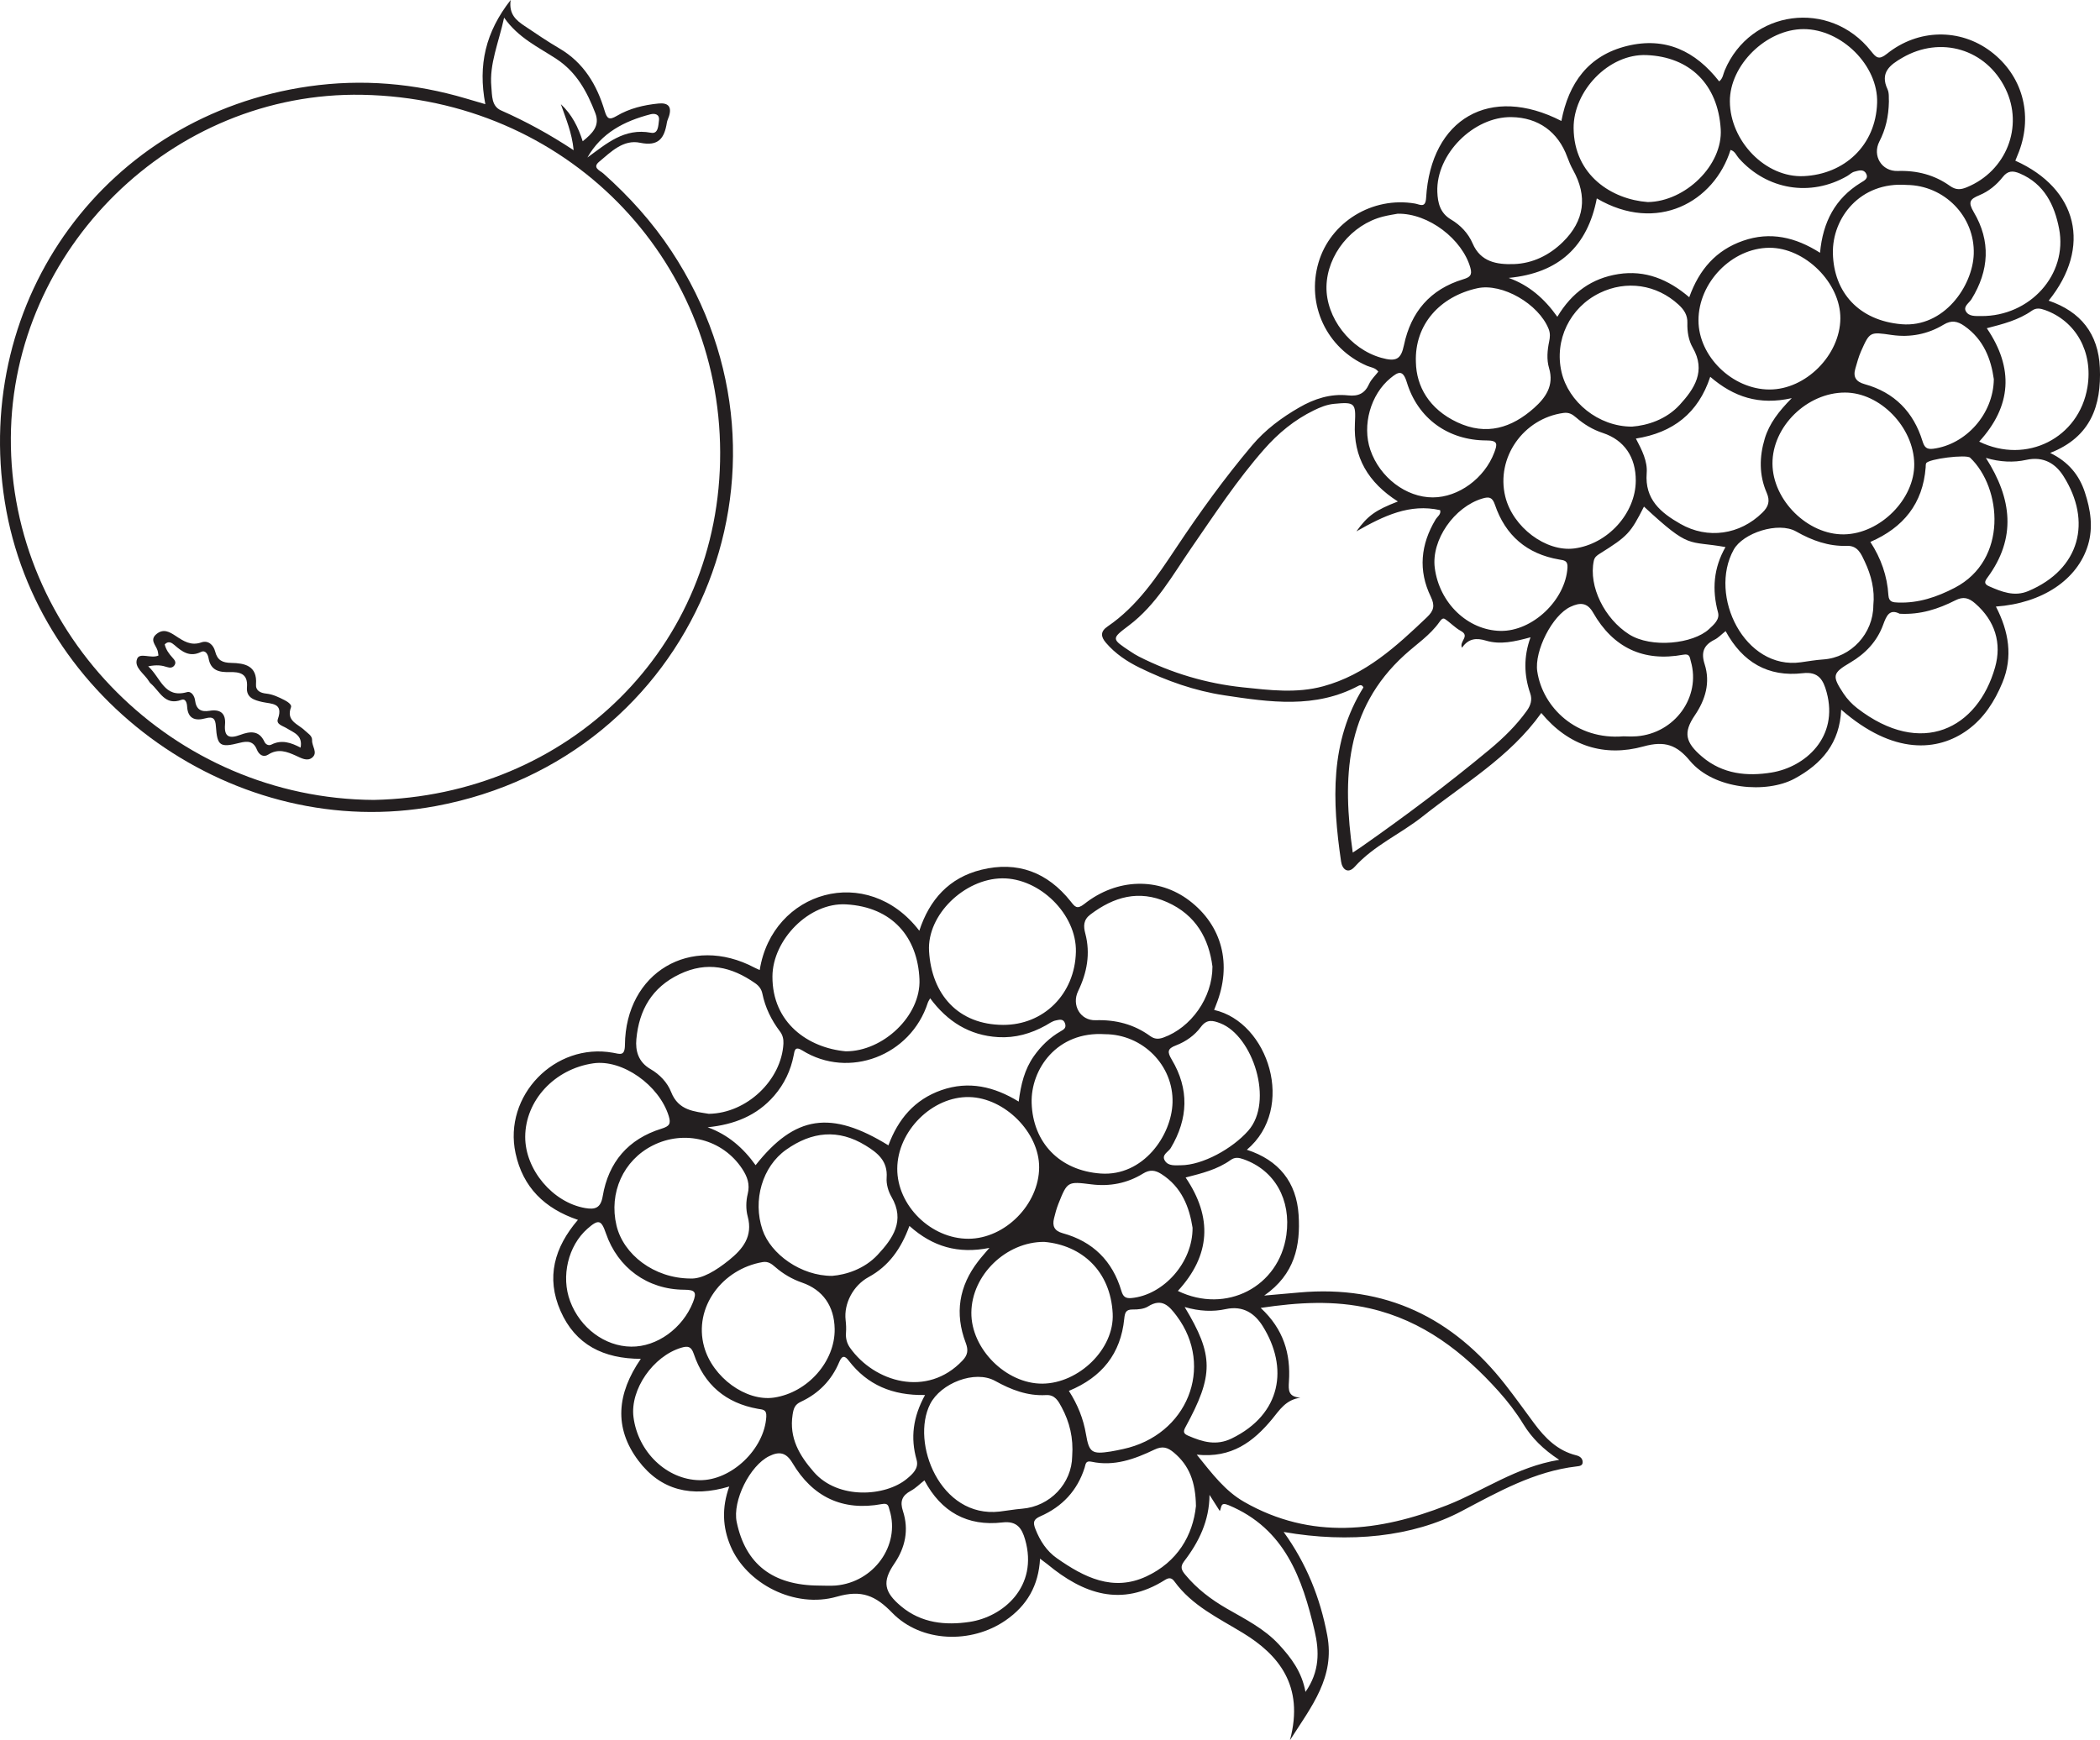
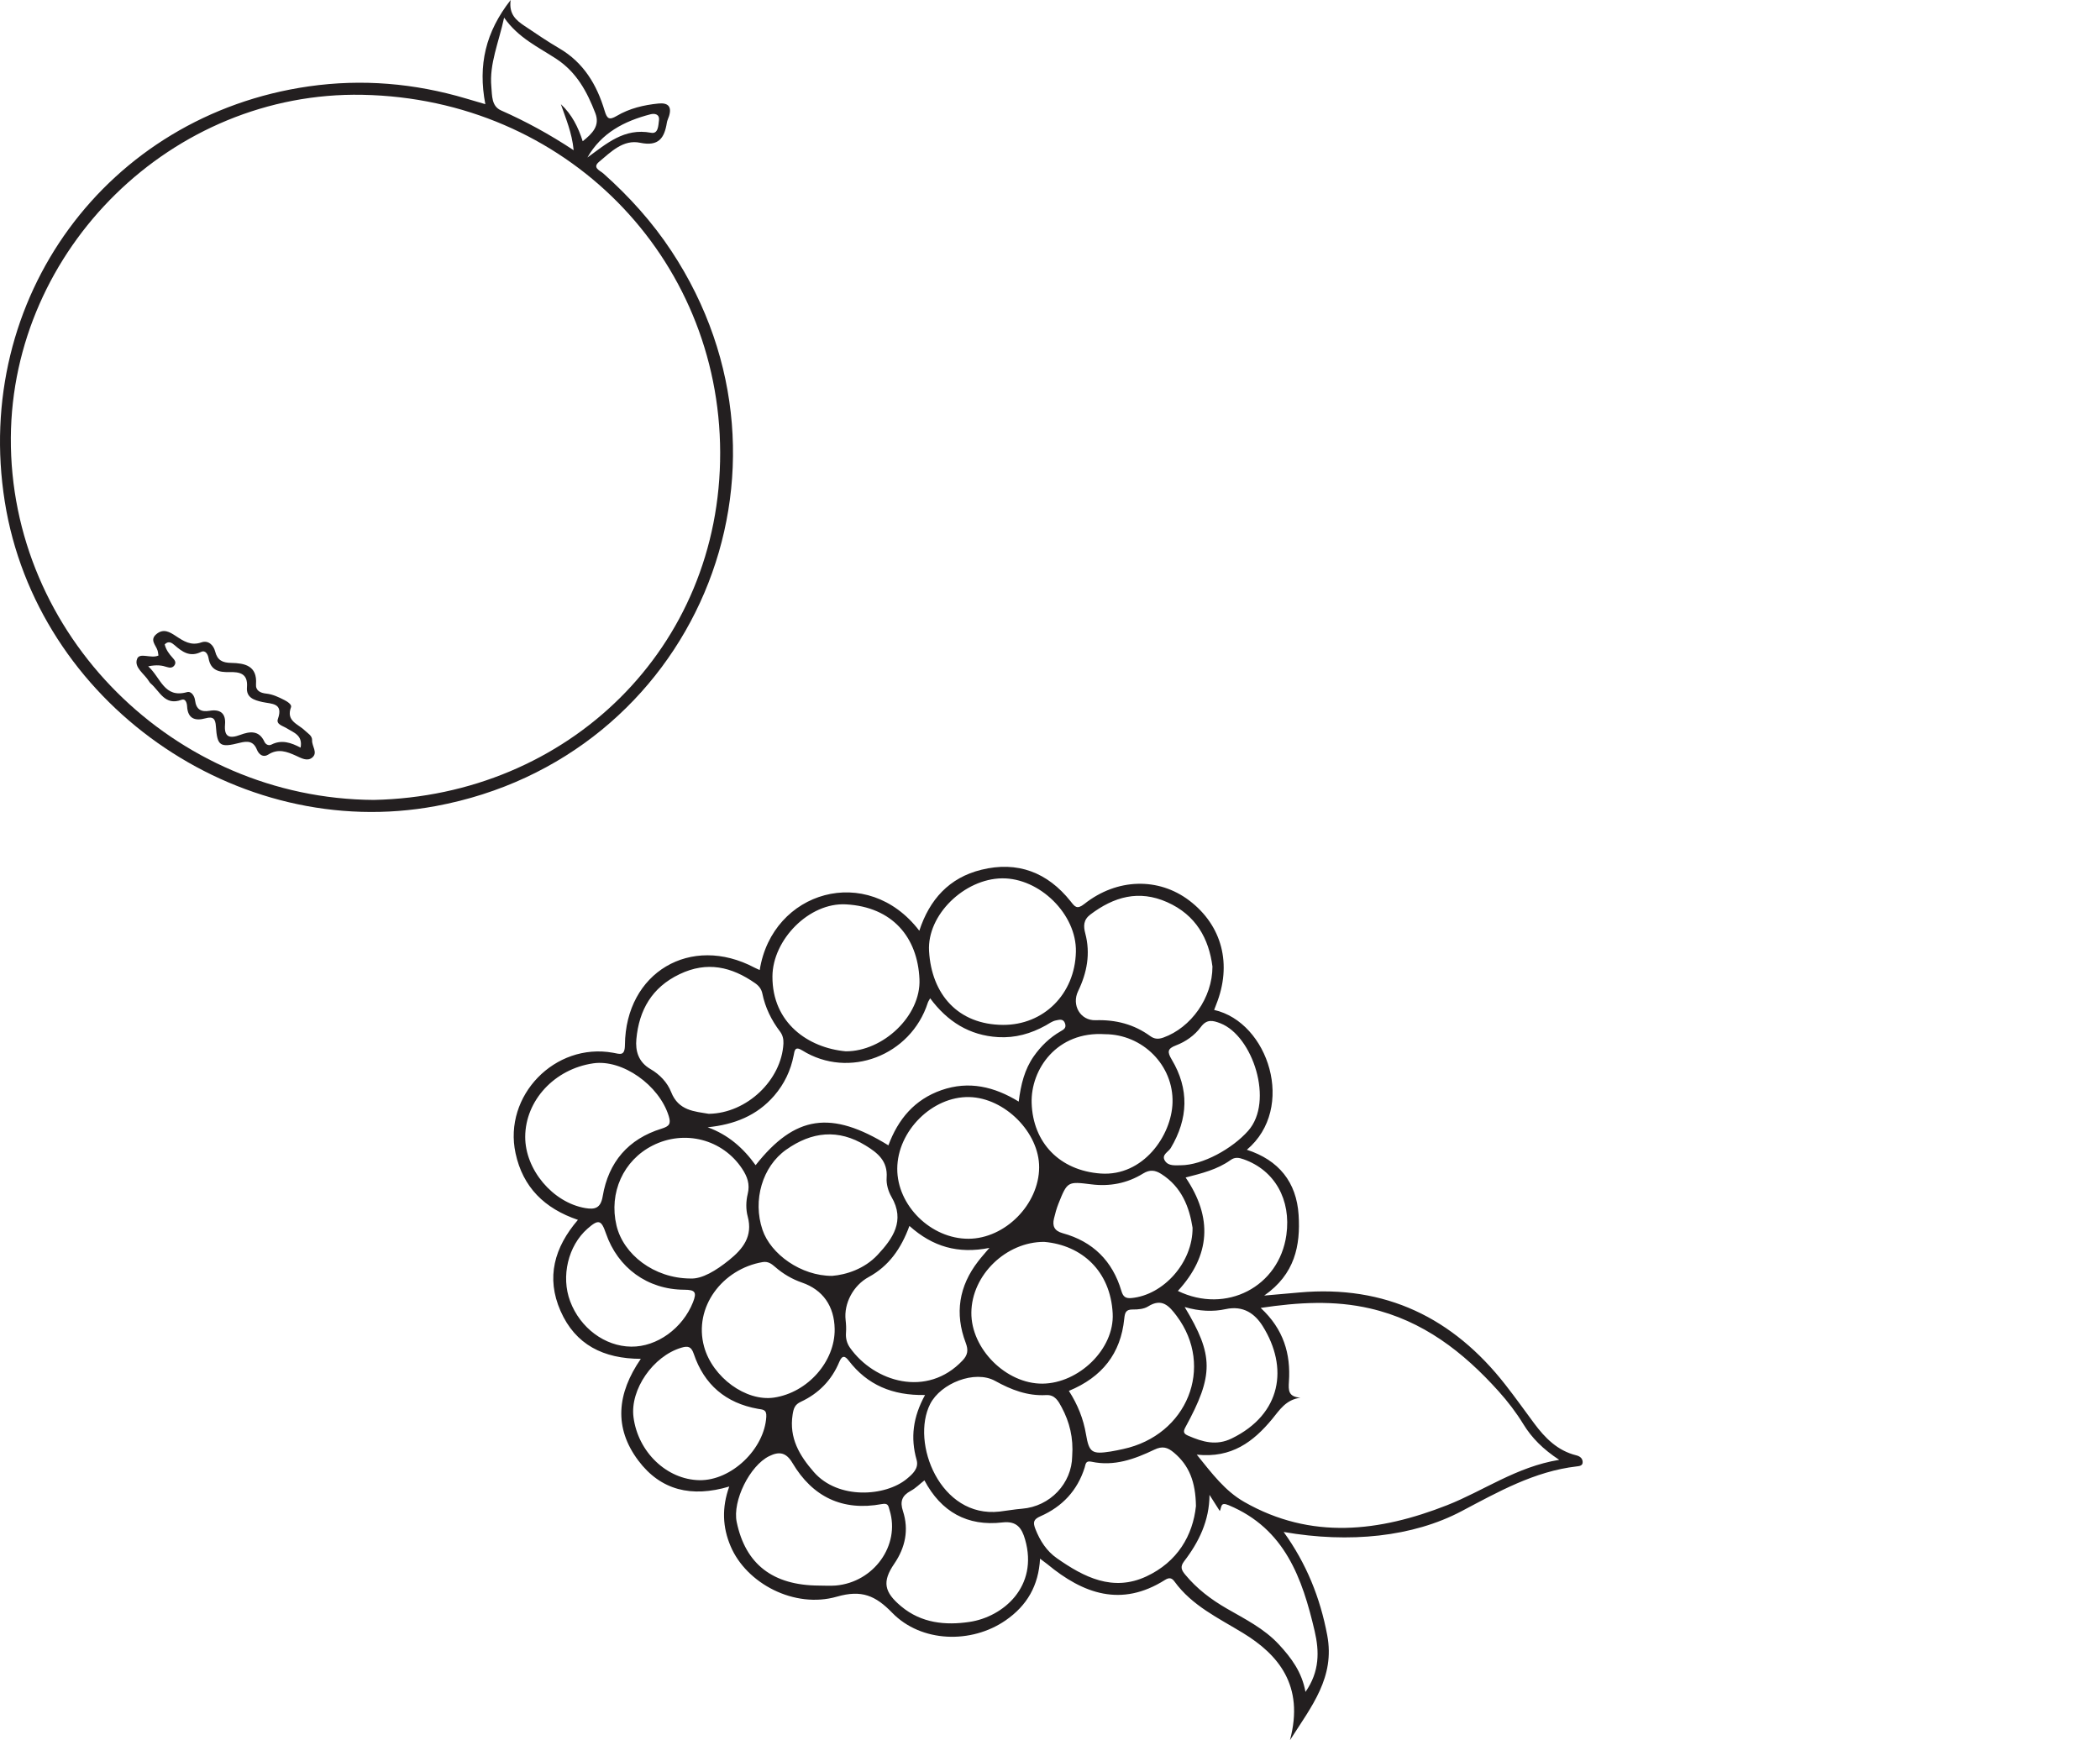
<svg xmlns="http://www.w3.org/2000/svg" width="223.175pt" height="184.985pt" viewBox="0 0 223.175 184.985" version="1.1">
  <defs>
    <clipPath id="clip1">
-       <path d="M 117 1 L 223.176 1 L 223.176 93 L 117 93 Z M 117 1 " />
-     </clipPath>
+       </clipPath>
    <clipPath id="clip2">
-       <path d="M 54 92 L 169 92 L 169 184.984 L 54 184.984 Z M 54 92 " />
+       <path d="M 54 92 L 169 92 L 169 184.984 L 54 184.984 M 54 92 " />
    </clipPath>
  </defs>
  <g id="surface1">
    <g clip-path="url(#clip1)" clip-rule="nonzero">
      <path style=" stroke:none;fill-rule:evenodd;fill:rgb(13.73%,12.16%,12.549%);fill-opacity:1;" d="M 152.27 52.875 C 155.016 52.871 157.766 50.836 158.797 48.117 C 159.141 47.211 159.207 46.82 157.973 46.82 C 153.898 46.816 150.68 44.484 149.508 40.641 C 149.082 39.234 148.578 39.539 147.773 40.195 C 145.664 41.922 144.734 45.203 145.633 47.828 C 146.637 50.754 149.43 52.879 152.27 52.875 M 211.047 48.676 C 213.836 53.031 214.305 57.207 211.211 61.402 C 210.93 61.785 210.805 62.066 211.379 62.32 C 212.727 62.914 214.082 63.457 215.555 62.832 C 221.086 60.5 222.324 55.406 219.297 50.621 C 218.473 49.312 217.207 48.473 215.332 48.887 C 214 49.184 212.539 49.121 211.047 48.676 M 210.543 33.598 C 215.719 33.637 219.766 29.195 218.828 24.309 C 218.344 21.801 217.258 19.547 214.656 18.441 C 213.91 18.121 213.371 18.137 212.832 18.828 C 212.176 19.664 211.328 20.352 210.352 20.754 C 209.348 21.168 209.129 21.48 209.758 22.547 C 211.582 25.629 211.398 28.758 209.52 31.801 C 209.27 32.207 208.637 32.562 208.914 33.078 C 209.227 33.664 209.941 33.59 210.543 33.598 M 210.336 46.945 C 215.355 49.402 220.949 46.57 221.84 41.16 C 222.457 37.426 220.629 34.137 217.328 32.957 C 216.824 32.777 216.395 32.703 215.941 33.023 C 214.523 34.027 212.871 34.445 211.145 34.891 C 214.035 39.137 213.789 43.164 210.336 46.945 M 159.457 67.066 C 162.859 67.133 166.379 63.781 166.582 60.336 C 166.629 59.586 166.23 59.566 165.695 59.477 C 162.27 58.891 159.98 56.918 158.871 53.652 C 158.598 52.848 158.25 52.785 157.559 52.988 C 154.547 53.875 152.102 57.398 152.477 60.355 C 152.953 64.094 155.973 67 159.457 67.066 M 211.891 40.305 C 211.598 38.199 210.828 36.09 208.758 34.648 C 208.027 34.137 207.391 34.008 206.555 34.512 C 204.871 35.531 203 35.891 201.043 35.609 C 198.723 35.273 198.711 35.246 197.781 37.336 C 197.52 37.926 197.355 38.562 197.172 39.188 C 196.914 40.074 197.246 40.582 198.16 40.836 C 201.324 41.711 203.355 43.789 204.312 46.895 C 204.516 47.551 204.75 47.793 205.453 47.703 C 208.914 47.254 211.848 44.023 211.891 40.305 M 198.77 57.609 C 199.906 59.355 200.566 61.234 200.688 63.273 C 200.734 64.016 201.188 64.031 201.707 64.051 C 203.875 64.133 205.844 63.469 207.742 62.48 C 213.422 59.52 212.742 51.852 209.375 48.656 C 208.977 48.281 204.953 48.773 204.703 49.242 C 204.637 49.363 204.664 49.539 204.648 49.688 C 204.352 53.523 202.297 56.074 198.77 57.609 M 174.711 53.852 C 173.289 56.668 172.98 57 170.016 58.855 C 169.707 59.051 169.465 59.219 169.379 59.617 C 168.805 62.344 170.531 65.781 173.125 67.43 C 175.504 68.938 179.941 68.438 181.625 66.875 C 182.145 66.395 182.781 65.848 182.582 65.109 C 181.926 62.684 182.105 60.371 183.375 58.156 C 179.297 57.422 179.684 58.469 174.711 53.852 M 183.387 67.09 C 182.918 67.461 182.602 67.809 182.207 68.004 C 181.059 68.574 180.754 69.344 181.16 70.609 C 181.781 72.559 181.246 74.375 180.117 76.039 C 178.852 77.898 179.121 78.934 180.879 80.434 C 183.082 82.312 185.707 82.543 188.273 82.121 C 191.836 81.539 195.434 78.379 194.121 73.578 C 193.777 72.312 193.289 71.363 191.594 71.562 C 187.898 71.996 185.184 70.395 183.387 67.09 M 148.535 22.719 C 148.16 22.789 147.562 22.875 146.98 23.023 C 143.629 23.871 141.035 27.086 140.969 30.461 C 140.906 33.758 143.477 37.102 146.793 38.035 C 148.379 38.48 148.887 38.199 149.203 36.695 C 149.945 33.152 151.996 30.754 155.48 29.695 C 156.203 29.473 156.488 29.27 156.262 28.465 C 155.41 25.438 151.824 22.656 148.535 22.719 M 173.84 51.098 C 173.848 48.594 172.621 46.781 170.344 46.027 C 169.27 45.676 168.336 45.109 167.496 44.379 C 167.098 44.035 166.727 43.816 166.152 43.898 C 161.883 44.488 158.969 48.656 159.969 52.777 C 160.762 56.039 164.293 58.695 167.312 58.301 C 170.863 57.836 173.828 54.566 173.84 51.098 M 172.531 78.273 C 172.73 78.273 173.336 78.312 173.934 78.27 C 177.996 77.953 180.781 74.082 179.691 70.305 C 179.566 69.871 179.605 69.465 178.879 69.598 C 174.637 70.383 171.426 68.84 169.301 65.117 C 168.664 64 167.871 64.055 166.91 64.5 C 164.957 65.398 163.047 69.215 163.371 71.367 C 163.941 75.211 167.539 78.691 172.531 78.273 M 181.754 40.055 C 180.48 43.926 177.797 45.996 173.852 46.621 C 174.508 47.855 175.102 49.055 175 50.293 C 174.781 53.102 176.508 54.504 178.578 55.688 C 181.492 57.355 184.914 56.84 187.289 54.5 C 187.934 53.871 188.145 53.277 187.75 52.375 C 186.938 50.508 186.965 48.559 187.547 46.625 C 188.031 45.023 189.031 43.727 190.418 42.324 C 186.945 43.105 184.242 42.199 181.754 40.055 M 200.742 10.777 C 200.711 12.41 200.387 13.762 199.73 15.039 C 198.953 16.551 199.969 18.23 201.676 18.176 C 203.707 18.105 205.582 18.586 207.219 19.758 C 207.863 20.215 208.367 20.176 209.012 19.91 C 213.215 18.195 215.09 13.457 213.133 9.438 C 211.082 5.219 206.246 3.766 202.164 6.141 C 200.871 6.891 199.762 7.703 200.594 9.488 C 200.793 9.918 200.711 10.48 200.742 10.777 M 201.887 65.242 C 200.812 64.699 200.488 65.43 200.125 66.426 C 199.484 68.176 198.262 69.473 196.641 70.43 C 194.727 71.559 194.672 71.84 195.926 73.738 C 196.309 74.312 196.809 74.844 197.355 75.27 C 204.227 80.586 210.191 77.414 212.023 70.945 C 212.75 68.379 212.031 65.992 209.914 64.148 C 209.23 63.551 208.652 63.383 207.797 63.82 C 206 64.73 204.105 65.363 201.887 65.242 M 150.473 38.508 C 150.523 41.043 151.855 43.48 154.879 44.895 C 157.977 46.344 160.656 45.484 163.031 43.371 C 164.25 42.285 165.18 40.992 164.625 39.133 C 164.352 38.223 164.441 37.238 164.637 36.293 C 164.73 35.844 164.762 35.434 164.582 34.977 C 163.52 32.301 159.637 30.062 157 30.641 C 153.043 31.512 150.316 34.488 150.473 38.508 M 173.434 45.352 C 175.082 45.227 177.078 44.598 178.512 43.031 C 180.055 41.344 181.332 39.449 179.895 36.961 C 179.449 36.191 179.297 35.242 179.324 34.332 C 179.352 33.484 178.957 32.91 178.383 32.383 C 176.051 30.238 172.84 29.762 170 31.148 C 166.836 32.691 165.164 36.156 165.949 39.547 C 166.68 42.719 169.855 45.352 173.434 45.352 M 203.434 49.312 C 203.383 45.418 199.809 41.734 196.078 41.73 C 192.035 41.727 188.344 45.344 188.367 49.293 C 188.391 53.18 192.121 56.863 195.969 56.805 C 199.809 56.746 203.48 53.062 203.434 49.312 M 180.504 34.066 C 180.508 37.883 184.109 41.395 188.039 41.406 C 191.891 41.422 195.547 37.762 195.582 33.855 C 195.609 30.082 191.824 26.312 188.023 26.34 C 184.059 26.367 180.496 30.027 180.504 34.066 M 202.637 19.66 C 197.672 19.285 194.707 23.18 194.789 26.926 C 194.879 31.07 197.539 34.07 202.066 34.465 C 206.602 34.855 209.648 30.395 209.758 27 C 209.883 22.992 206.625 19.699 202.637 19.66 M 199.086 64.352 C 199.258 62.707 198.863 61.156 198.176 59.699 C 197.809 58.922 197.445 57.988 196.297 58.027 C 194.328 58.094 192.578 57.461 190.879 56.496 C 188.996 55.426 185.238 56.645 184.246 58.434 C 181.531 63.332 185.418 71.254 191.395 70.402 C 192.168 70.293 192.961 70.156 193.758 70.102 C 196.734 69.902 199.082 67.336 199.086 64.352 M 160.629 12.449 C 156.602 12.387 152.609 16.395 152.75 20.395 C 152.793 21.566 153.043 22.648 154.207 23.336 C 155.211 23.93 156.039 24.801 156.5 25.875 C 157.355 27.867 159.102 28.129 160.863 28.074 C 162.871 28.012 164.66 27.133 166.098 25.719 C 168.398 23.465 168.727 20.848 167.176 18.074 C 166.934 17.641 166.738 17.172 166.566 16.707 C 165.59 14.012 163.477 12.492 160.629 12.449 M 191.68 3.094 C 187.719 3.09 183.812 6.922 183.84 10.789 C 183.867 14.984 187.621 18.918 191.699 18.723 C 195.996 18.516 199.34 15.484 199.488 10.941 C 199.617 6.957 195.695 3.098 191.68 3.094 M 175.121 21.48 C 179.105 21.422 183.102 17.562 182.867 13.719 C 182.57 8.977 179.594 6.035 174.969 5.855 C 170.957 5.699 167.207 9.68 167.234 13.613 C 167.27 18.641 171.309 21.203 175.121 21.48 M 160.332 29.543 C 162.504 30.316 164.145 31.758 165.504 33.676 C 167.066 31.062 169.195 29.578 171.984 29.137 C 174.84 28.688 177.293 29.691 179.523 31.598 C 180.578 28.645 182.371 26.598 185.23 25.598 C 188.133 24.582 190.824 25.215 193.422 26.871 C 193.723 23.574 195.047 21.098 197.73 19.438 C 198.113 19.199 198.629 18.977 198.297 18.418 C 198.016 17.938 197.484 18.145 197.074 18.25 C 196.793 18.32 196.566 18.566 196.305 18.715 C 192.41 20.953 187.789 20.188 184.797 16.828 C 184.527 16.523 184.383 16.066 183.91 15.938 C 182.18 21.449 176.117 24.863 169.699 21.094 C 168.707 26.199 165.664 29.031 160.332 29.543 M 155.371 68.855 C 155.047 68.16 156.273 67.625 155.242 67.066 C 154.633 66.734 154.145 66.195 153.562 65.805 C 153.305 65.633 153.109 65.934 152.977 66.117 C 151.977 67.535 150.527 68.48 149.27 69.625 C 142.922 75.402 142.648 82.727 143.762 90.633 C 144.156 90.375 144.359 90.246 144.559 90.105 C 149.289 86.797 153.895 83.34 158.336 79.648 C 159.816 78.41 161.148 77.109 162.262 75.555 C 162.676 74.98 162.855 74.379 162.625 73.715 C 161.961 71.777 161.902 69.828 162.656 67.746 C 160.973 68.203 159.449 68.559 157.914 68.098 C 156.918 67.801 156.074 67.844 155.371 68.855 M 148.559 53.309 C 145.387 51.285 143.809 48.598 143.992 45 C 144.102 42.844 143.992 42.715 141.773 42.93 C 141.008 43.004 140.309 43.289 139.633 43.621 C 137.57 44.625 135.836 46.055 134.328 47.777 C 131.465 51.035 129.09 54.652 126.637 58.207 C 124.617 61.133 122.887 64.293 119.969 66.492 C 118.102 67.902 118.094 67.906 120.137 69.254 C 120.43 69.449 120.727 69.641 121.039 69.797 C 124.52 71.562 128.227 72.66 132.082 73.066 C 134.914 73.363 137.777 73.73 140.625 72.953 C 145.125 71.73 148.398 68.707 151.648 65.613 C 152.371 64.922 152.52 64.391 152.055 63.43 C 150.699 60.641 150.977 57.879 152.562 55.23 C 152.758 54.906 153.176 54.668 153.047 54.23 C 149.816 53.508 147.078 54.824 144.152 56.484 C 145.363 54.805 146.168 54.238 148.559 53.309 M 217.719 31.961 C 221.129 33.121 223 35.488 223.16 39.086 C 223.332 43.105 222.211 46.453 217.879 48.148 C 219.805 49.086 220.961 50.484 221.566 52.332 C 222.168 54.172 222.473 56.043 221.898 57.945 C 220.789 61.613 217.062 64.125 212.113 64.48 C 213.477 67.109 213.945 69.82 212.797 72.582 C 211.98 74.547 210.855 76.332 209.082 77.613 C 205.949 79.875 201.227 80.297 195.668 75.434 C 195.527 78.977 193.617 81.203 190.711 82.773 C 187.746 84.375 182.164 83.953 179.594 80.875 C 178.223 79.23 176.973 78.707 174.66 79.348 C 170.512 80.496 166.707 79.32 163.801 75.793 C 160.434 80.516 155.547 83.324 151.207 86.777 C 148.859 88.648 146.035 89.855 143.977 92.133 C 143.254 92.941 142.641 92.418 142.52 91.57 C 141.586 85.176 141.305 78.855 144.895 73.074 C 144.766 72.797 144.562 72.801 144.387 72.895 C 139.781 75.363 134.934 74.641 130.113 73.914 C 126.977 73.441 123.996 72.387 121.148 70.996 C 119.785 70.332 118.535 69.5 117.535 68.332 C 116.965 67.668 116.934 67.121 117.715 66.59 C 120.867 64.441 122.93 61.336 124.996 58.234 C 127.5 54.469 130.145 50.805 133.062 47.348 C 134.473 45.676 136.199 44.395 138.086 43.309 C 139.691 42.383 141.406 41.832 143.266 42.031 C 144.352 42.148 145.047 41.832 145.5 40.816 C 145.719 40.332 146.148 39.938 146.477 39.508 C 146.16 39.074 145.672 39.059 145.27 38.883 C 140.984 37.023 138.805 32.383 140.125 27.906 C 141.395 23.594 145.852 20.867 150.371 21.637 C 150.895 21.727 151.496 22.172 151.559 21.027 C 152.059 12.598 158.375 8.973 165.934 12.859 C 166.703 8.836 168.793 5.902 172.906 4.887 C 176.977 3.887 180.176 5.414 182.703 8.652 C 183.105 8.34 183.125 7.875 183.289 7.492 C 186.008 1.02 194.457 -0.113 198.84 5.434 C 199.395 6.137 199.672 6.406 200.531 5.719 C 203.855 3.051 208.293 3.004 211.562 5.465 C 214.902 7.984 216.074 12.133 214.566 16.117 C 214.441 16.441 214.305 16.762 214.176 17.082 C 220.828 20.062 222.309 26.277 217.719 31.961 " />
    </g>
    <g clip-path="url(#clip2)" clip-rule="nonzero">
      <path style=" stroke:none;fill-rule:evenodd;fill:rgb(13.73%,12.16%,12.549%);fill-opacity:1;" d="M 67.074 143.152 C 69.836 143.188 72.555 141.184 73.645 138.438 C 74.062 137.379 73.898 137.105 72.723 137.102 C 68.805 137.09 65.652 134.766 64.395 131.113 C 63.898 129.66 63.602 129.586 62.43 130.617 C 60.375 132.426 59.598 135.688 60.594 138.332 C 61.656 141.168 64.281 143.121 67.074 143.152 M 125.898 138.941 C 128.996 144.074 129.004 146.176 125.969 151.738 C 125.68 152.266 125.855 152.441 126.301 152.633 C 127.801 153.281 129.262 153.711 130.895 152.914 C 136.211 150.32 136.941 145.363 134.191 140.969 C 133.371 139.66 132.148 138.754 130.258 139.164 C 128.922 139.457 127.465 139.398 125.898 138.941 M 125.48 123.871 C 127.812 123.863 130.973 122.102 132.648 120.207 C 135.422 117.074 133.137 110.121 129.699 108.781 C 128.887 108.465 128.25 108.312 127.613 109.18 C 126.953 110.07 126.016 110.73 124.973 111.129 C 124.07 111.473 124.031 111.809 124.523 112.633 C 126.395 115.762 126.285 118.914 124.418 122.043 C 124.164 122.465 123.383 122.762 123.812 123.41 C 124.188 123.973 124.879 123.871 125.48 123.871 M 125.176 137.23 C 130.312 139.719 135.934 136.789 136.707 131.285 C 137.234 127.52 135.465 124.402 132.172 123.238 C 131.672 123.059 131.246 122.98 130.785 123.312 C 129.375 124.324 127.719 124.73 126 125.172 C 128.883 129.422 128.652 133.449 125.176 137.23 M 74.32 157.348 C 77.723 157.414 81.246 154.031 81.438 150.598 C 81.484 149.812 81.051 149.852 80.543 149.762 C 77.125 149.152 74.828 147.188 73.727 143.914 C 73.453 143.102 73.082 143.066 72.406 143.266 C 69.41 144.156 66.949 147.715 67.324 150.645 C 67.801 154.355 70.855 157.281 74.32 157.348 M 126.738 130.508 C 126.398 128.348 125.605 126.188 123.414 124.797 C 122.758 124.379 122.188 124.312 121.473 124.754 C 119.793 125.793 117.926 126.148 115.969 125.898 C 113.469 125.586 113.43 125.582 112.488 127.949 C 112.285 128.461 112.137 128.996 112.012 129.527 C 111.82 130.324 112.043 130.844 112.926 131.09 C 116.141 131.969 118.23 134.039 119.176 137.234 C 119.352 137.82 119.594 138.043 120.234 137.988 C 123.629 137.68 126.77 134.219 126.738 130.508 M 128.539 158.91 C 128.523 161.648 127.422 163.91 125.836 165.977 C 125.387 166.566 125.57 166.922 125.965 167.398 C 127.195 168.887 128.695 170.023 130.363 170.988 C 132.309 172.113 134.344 173.117 135.91 174.809 C 137.219 176.223 138.355 177.73 138.738 179.855 C 140.262 177.676 140.207 175.516 139.715 173.395 C 138.402 167.777 136.559 162.508 130.578 160.008 C 129.676 159.629 129.848 160.199 129.633 160.629 C 129.23 159.996 128.887 159.453 128.539 158.91 M 113.594 147.855 C 114.527 149.309 115.137 150.82 115.414 152.477 C 115.742 154.418 116.055 154.609 118.027 154.301 C 118.473 154.23 118.914 154.133 119.352 154.039 C 126.176 152.574 129.098 145.301 125.051 139.891 C 124.254 138.828 123.488 137.945 122.004 138.883 C 121.566 139.156 120.938 139.211 120.398 139.203 C 119.641 139.191 119.547 139.535 119.477 140.195 C 119.105 143.883 117.133 146.391 113.594 147.855 M 98.309 148.293 C 94.84 148.359 92.18 147.223 90.199 144.645 C 89.82 144.148 89.512 144.012 89.191 144.781 C 88.391 146.711 87.004 148.133 85.105 149.016 C 84.48 149.309 84.34 149.695 84.234 150.379 C 83.848 152.875 84.969 154.738 86.496 156.488 C 89.086 159.449 94.117 159.078 96.375 157.203 C 96.992 156.691 97.668 156.09 97.41 155.184 C 96.746 152.844 97.02 150.633 98.309 148.293 M 98.242 157.367 C 97.742 157.758 97.312 158.203 96.793 158.48 C 95.859 158.984 95.621 159.605 95.961 160.637 C 96.609 162.629 96.207 164.516 95.039 166.227 C 93.734 168.133 93.949 169.238 95.77 170.758 C 97.934 172.566 100.504 172.793 103.039 172.414 C 106.602 171.883 110.387 168.664 108.938 163.645 C 108.605 162.496 108.098 161.652 106.535 161.84 C 102.805 162.277 100.02 160.719 98.242 157.367 M 55.816 120.844 C 55.805 124.344 58.75 127.832 62.195 128.422 C 63.23 128.598 63.836 128.438 64.051 127.168 C 64.66 123.547 66.762 121.078 70.297 119.984 C 71.125 119.727 71.328 119.48 71.07 118.641 C 70.055 115.355 66.145 112.586 63.051 113.035 C 58.93 113.633 55.832 116.98 55.816 120.844 M 88.703 141.277 C 88.664 138.84 87.449 137.109 85.234 136.344 C 84.176 135.977 83.23 135.422 82.387 134.688 C 82.004 134.352 81.629 134.066 81.047 134.164 C 76.781 134.891 73.672 138.961 74.828 143.16 C 75.727 146.41 79.273 149.016 82.273 148.566 C 85.84 148.027 88.754 144.727 88.703 141.277 M 87.008 168.551 C 87.609 168.551 88.215 168.594 88.812 168.547 C 92.867 168.203 95.684 164.266 94.547 160.562 C 94.41 160.133 94.441 159.75 93.719 159.887 C 89.543 160.664 86.355 159.129 84.215 155.516 C 83.547 154.387 82.809 154.27 81.75 154.789 C 79.684 155.801 77.824 159.551 78.293 161.801 C 79.227 166.273 82.117 168.523 87.008 168.551 M 96.648 130.32 C 95.762 132.75 94.449 134.594 92.309 135.758 C 90.676 136.648 89.664 138.566 89.867 140.328 C 89.918 140.777 89.941 141.234 89.906 141.684 C 89.859 142.27 90.012 142.812 90.324 143.258 C 92.906 146.922 98.527 148.621 102.297 144.621 C 102.852 144.035 102.926 143.516 102.629 142.742 C 101.445 139.629 101.91 136.723 103.949 134.086 C 104.285 133.645 104.66 133.234 105.148 132.656 C 101.824 133.316 99.129 132.543 96.648 130.32 M 128.852 102.746 C 128.473 99.805 127.121 97.273 124.035 95.902 C 121.02 94.562 118.375 95.332 115.879 97.215 C 115.133 97.777 115.129 98.445 115.336 99.223 C 115.906 101.371 115.52 103.406 114.574 105.363 C 113.859 106.844 114.812 108.504 116.43 108.453 C 118.566 108.383 120.512 108.879 122.242 110.141 C 122.684 110.461 123.102 110.488 123.645 110.293 C 126.566 109.242 128.855 106.078 128.852 102.746 M 127.098 160.098 C 127.059 157.539 126.387 155.793 124.77 154.43 C 124.09 153.852 123.543 153.684 122.664 154.109 C 120.574 155.113 118.391 155.902 116.008 155.387 C 115.359 155.246 115.387 155.629 115.27 156.012 C 114.5 158.453 112.887 160.168 110.57 161.184 C 109.812 161.516 109.766 161.84 110.039 162.547 C 110.531 163.797 111.227 164.879 112.32 165.645 C 115.199 167.664 118.266 169.234 121.82 167.582 C 125.141 166.039 126.773 163.211 127.098 160.098 M 73.363 135.91 C 74.605 135.98 76.094 135.07 77.48 133.953 C 78.945 132.77 80.031 131.434 79.461 129.312 C 79.258 128.566 79.273 127.684 79.461 126.926 C 79.719 125.879 79.418 125.074 78.875 124.25 C 76.805 121.109 72.754 120.051 69.352 121.777 C 66.246 123.352 64.691 126.789 65.516 130.273 C 66.246 133.348 69.492 135.887 73.363 135.91 M 88.434 135.629 C 89.906 135.512 91.859 134.906 93.27 133.391 C 94.863 131.684 96.234 129.773 94.734 127.219 C 94.395 126.637 94.176 125.859 94.227 125.195 C 94.355 123.426 93.285 122.562 91.996 121.773 C 89.074 119.977 86.262 120.297 83.551 122.215 C 81.016 124.004 79.973 127.594 81.031 130.727 C 81.902 133.316 85.133 135.645 88.434 135.629 M 110.977 132.016 C 106.922 131.996 103.266 135.539 103.23 139.531 C 103.191 143.383 106.922 147.113 110.785 147.086 C 114.637 147.055 118.441 143.414 118.25 139.633 C 118.023 135.129 114.98 132.367 110.977 132.016 M 117.434 109.938 C 112.316 109.598 109.527 113.68 109.637 117.258 C 109.77 121.457 112.602 124.438 116.98 124.75 C 121.484 125.066 124.508 120.719 124.609 117.219 C 124.727 113.238 121.422 109.949 117.434 109.938 M 95.355 124.223 C 95.332 128.148 98.938 131.699 102.93 131.684 C 106.816 131.668 110.414 128.031 110.434 124.098 C 110.453 120.395 106.773 116.699 102.996 116.621 C 99.078 116.539 95.379 120.223 95.355 124.223 M 113.945 154.801 C 114.09 152.855 113.668 151.168 112.828 149.598 C 112.484 148.953 112.113 148.246 111.176 148.301 C 109.199 148.414 107.457 147.738 105.754 146.793 C 103.598 145.602 99.977 147.043 98.855 149.246 C 96.762 153.359 99.914 161.41 106.234 160.684 C 107.023 160.594 107.809 160.445 108.605 160.383 C 111.621 160.145 113.91 157.668 113.945 154.801 M 75.324 118.402 C 79.387 118.344 83.055 114.801 83.258 110.938 C 83.281 110.453 83.176 110.031 82.902 109.664 C 81.977 108.449 81.324 107.113 81.016 105.609 C 80.922 105.152 80.656 104.801 80.266 104.527 C 77.754 102.766 75.141 102.156 72.219 103.559 C 69.281 104.961 67.914 107.375 67.629 110.461 C 67.512 111.715 67.84 112.902 69.137 113.652 C 70.094 114.203 70.926 115.066 71.324 116.086 C 72.105 118.086 73.824 118.145 75.324 118.402 M 106.488 93.371 C 102.496 93.422 98.508 97.246 98.734 101.105 C 99.004 105.719 101.828 108.926 106.598 108.949 C 110.898 108.969 114.238 105.691 114.34 101.18 C 114.43 97.18 110.465 93.32 106.488 93.371 M 89.879 111.758 C 93.828 111.781 97.883 107.988 97.715 104.098 C 97.52 99.621 94.828 96.414 89.914 96.137 C 85.992 95.914 82.105 99.902 82.09 103.805 C 82.07 108.738 85.887 111.391 89.879 111.758 M 98.852 106.121 C 98.734 106.34 98.645 106.457 98.602 106.594 C 96.793 112.227 90.207 114.746 85.262 111.664 C 84.484 111.18 84.445 111.664 84.348 112.18 C 84.035 113.797 83.352 115.23 82.277 116.477 C 80.438 118.602 78.035 119.547 75.203 119.832 C 77.375 120.617 78.996 122.035 80.301 123.863 C 84.488 118.559 88.316 117.996 94.414 121.754 C 95.441 118.977 97.184 116.887 100.055 115.883 C 102.969 114.871 105.656 115.508 108.262 117.102 C 108.492 115.273 108.887 113.676 109.867 112.281 C 110.633 111.195 111.562 110.293 112.719 109.629 C 113.031 109.449 113.336 109.289 113.195 108.824 C 113.023 108.234 112.539 108.414 112.203 108.477 C 111.828 108.551 111.488 108.809 111.141 109.004 C 109.566 109.879 107.898 110.355 106.086 110.25 C 103.02 110.074 100.676 108.586 98.852 106.121 M 165.703 155.184 C 163.988 154.062 162.785 152.852 161.891 151.391 C 161.125 150.141 160.242 148.992 159.27 147.906 C 155.516 143.723 151.215 140.383 145.594 139.09 C 141.801 138.215 138.02 138.43 133.977 139.035 C 136.426 141.301 137.176 143.941 136.98 146.859 C 136.922 147.797 136.898 148.477 138.195 148.582 C 136.645 148.793 135.98 149.898 135.199 150.848 C 133.207 153.254 130.895 155.031 127.184 154.633 C 128.828 156.668 130.184 158.488 132.223 159.656 C 139.344 163.73 146.621 162.824 153.785 160.008 C 157.672 158.48 161.141 155.93 165.703 155.184 M 77.5 158.023 C 73.504 159.215 70.215 158.434 67.836 155.262 C 65.219 151.773 65.559 148.141 68.102 144.449 C 64.152 144.438 61.152 142.965 59.57 139.359 C 58.008 135.801 58.91 132.602 61.418 129.676 C 57.867 128.469 55.57 126.215 54.789 122.59 C 53.473 116.484 58.973 110.801 65.145 111.91 C 65.898 112.047 66.402 112.301 66.414 111.078 C 66.484 103.371 73.406 99.273 80.195 102.867 C 80.367 102.957 80.551 103.031 80.738 103.117 C 82.066 94.703 92.172 91.719 97.699 98.941 C 98.781 95.625 100.871 93.305 104.281 92.461 C 108.137 91.508 111.32 92.73 113.777 95.812 C 114.234 96.387 114.441 96.719 115.234 96.094 C 118.707 93.344 123.129 93.25 126.395 95.734 C 129.891 98.395 130.957 102.531 129.246 106.797 C 129.172 106.984 129.102 107.172 129.031 107.359 C 134.812 108.66 137.762 117.797 132.508 122.223 C 135.902 123.324 137.785 125.664 138.008 129.148 C 138.215 132.406 137.617 135.449 134.352 137.723 C 135.867 137.59 136.973 137.492 138.082 137.395 C 147.215 136.578 154.414 140.07 159.984 147.203 C 161.035 148.547 162.027 149.938 163.043 151.309 C 164.203 152.871 165.527 154.211 167.504 154.703 C 167.859 154.789 168.18 154.992 168.195 155.402 C 168.215 155.812 167.867 155.848 167.566 155.883 C 163.066 156.406 159.23 158.582 155.316 160.648 C 150.172 163.367 143.41 164.078 136.418 162.852 C 138.84 166.215 140.297 169.828 141.051 173.836 C 141.887 178.301 139.414 181.348 137.09 184.984 C 138.652 179.145 135.816 175.867 132.098 173.594 C 129.5 172.008 126.676 170.691 124.812 168.113 C 124.531 167.727 124.25 167.672 123.805 167.953 C 119.18 170.879 115.125 169.441 111.305 166.277 C 111.113 166.121 110.91 165.977 110.531 165.691 C 110.375 168.555 109.152 170.672 106.871 172.25 C 103.234 174.766 97.902 174.617 94.82 171.445 C 93.051 169.625 91.582 168.969 88.938 169.73 C 84.445 171.027 79.324 168.344 77.641 164.359 C 76.793 162.363 76.688 160.285 77.5 158.023 " />
    </g>
    <path style=" stroke:none;fill-rule:evenodd;fill:rgb(13.73%,12.16%,12.549%);fill-opacity:1;" d="M 62.426 16.746 C 64.457 15.277 66.328 13.574 69.191 14.113 C 69.957 14.262 69.961 13.352 70.031 12.797 C 70.117 12.109 69.543 12.039 69.121 12.152 C 66.352 12.871 63.918 14.117 62.426 16.746 M 53.574 1.875 C 53.004 4.535 51.988 6.777 52.219 9.238 C 52.305 10.164 52.223 11.285 53.25 11.738 C 55.863 12.895 58.363 14.25 60.965 15.969 C 60.781 14.074 60.125 12.598 59.605 11.074 C 60.777 12.164 61.461 13.539 61.926 15.016 C 62.961 14.184 63.785 13.367 63.266 12.023 C 62.391 9.754 61.289 7.691 59.145 6.273 C 57.246 5.02 55.102 4.055 53.574 1.875 M 39.723 85.035 C 60.363 84.594 76.59 68.871 76.535 48.094 C 76.484 27.363 60.137 10.5 38.52 10.078 C 18.262 9.684 1.285 26.488 1.152 46.512 C 1.016 67.473 18.465 84.902 39.723 85.035 M 51.578 11.074 C 50.781 6.906 51.609 3.391 54.27 0 C 54.055 1.523 54.875 2.172 55.754 2.762 C 56.965 3.574 58.168 4.398 59.426 5.133 C 62.023 6.645 63.434 9.016 64.258 11.781 C 64.516 12.648 64.754 12.785 65.539 12.324 C 66.895 11.52 68.414 11.16 69.977 11.004 C 70.98 10.906 71.414 11.309 71.105 12.332 C 71.035 12.57 70.906 12.797 70.871 13.039 C 70.609 14.672 70.008 15.59 68.027 15.176 C 66.242 14.801 64.934 16.137 63.668 17.199 C 62.906 17.836 63.777 18.133 64.121 18.441 C 66.875 20.895 69.328 23.609 71.363 26.699 C 86.707 49.957 73.695 80.602 46.312 85.688 C 25.137 89.621 3.887 74.609 0.508 53.324 C -2.918 31.758 11.344 12.258 32.824 9.18 C 38.48 8.371 44.055 8.848 49.531 10.473 C 50.152 10.652 50.77 10.836 51.578 11.074 " />
    <path style=" stroke:none;fill-rule:evenodd;fill:rgb(13.73%,12.16%,12.549%);fill-opacity:1;" d="M 15.75 70.832 C 17.109 72.066 17.434 74.254 19.871 73.578 C 20.336 73.445 20.672 73.984 20.73 74.453 C 20.852 75.41 21.355 75.711 22.27 75.559 C 23.395 75.371 24.016 75.809 23.914 77.02 C 23.801 78.363 24.395 78.543 25.539 78.117 C 26.512 77.754 27.52 77.594 28.094 78.836 C 28.234 79.148 28.555 79.301 28.844 79.152 C 29.934 78.598 30.938 78.945 31.945 79.477 C 32.195 78.141 31.191 77.875 30.473 77.418 C 30.062 77.16 29.328 77.008 29.531 76.434 C 30.148 74.699 28.844 74.84 27.898 74.629 C 27.02 74.434 26.152 74.176 26.246 73.062 C 26.367 71.586 25.469 71.418 24.371 71.445 C 23.277 71.473 22.387 71.273 22.164 69.965 C 22.105 69.617 21.867 69.059 21.359 69.305 C 20.172 69.887 19.367 69.293 18.543 68.574 C 18.254 68.32 17.891 68.09 17.504 68.504 C 17.641 69.066 17.961 69.504 18.336 69.914 C 18.543 70.145 18.754 70.387 18.551 70.707 C 18.359 71.004 18.055 71.012 17.75 70.91 C 17.219 70.734 16.684 70.645 15.75 70.832 M 16.84 69.684 C 16.809 69.508 16.797 69.309 16.738 69.129 C 16.551 68.559 15.875 68.016 16.637 67.395 C 17.383 66.789 18.027 67.176 18.684 67.609 C 19.5 68.145 20.285 68.68 21.395 68.289 C 22.125 68.035 22.684 68.551 22.863 69.246 C 23.105 70.191 23.625 70.453 24.582 70.469 C 25.984 70.496 27.355 70.754 27.207 72.73 C 27.152 73.418 27.668 73.664 28.285 73.73 C 28.996 73.805 29.629 74.113 30.254 74.434 C 30.578 74.598 31.023 74.914 30.93 75.168 C 30.367 76.656 31.676 76.953 32.387 77.648 C 32.699 77.953 33.195 78.199 33.168 78.703 C 33.137 79.324 33.812 80.016 33.176 80.535 C 32.645 80.973 31.992 80.578 31.465 80.34 C 30.477 79.891 29.551 79.543 28.5 80.219 C 27.969 80.559 27.512 80.207 27.301 79.688 C 26.934 78.773 26.312 78.754 25.477 78.965 C 23.379 79.5 23.086 79.297 22.945 77.219 C 22.895 76.426 22.672 76.129 21.84 76.359 C 20.754 76.66 19.953 76.418 19.883 75.082 C 19.863 74.73 19.719 74.23 19.293 74.391 C 17.504 75.062 16.977 73.465 16.012 72.652 C 15.938 72.59 15.879 72.504 15.828 72.418 C 15.355 71.625 14.207 70.957 14.574 70.031 C 14.855 69.324 16.051 70.047 16.84 69.684 " />
  </g>
</svg>